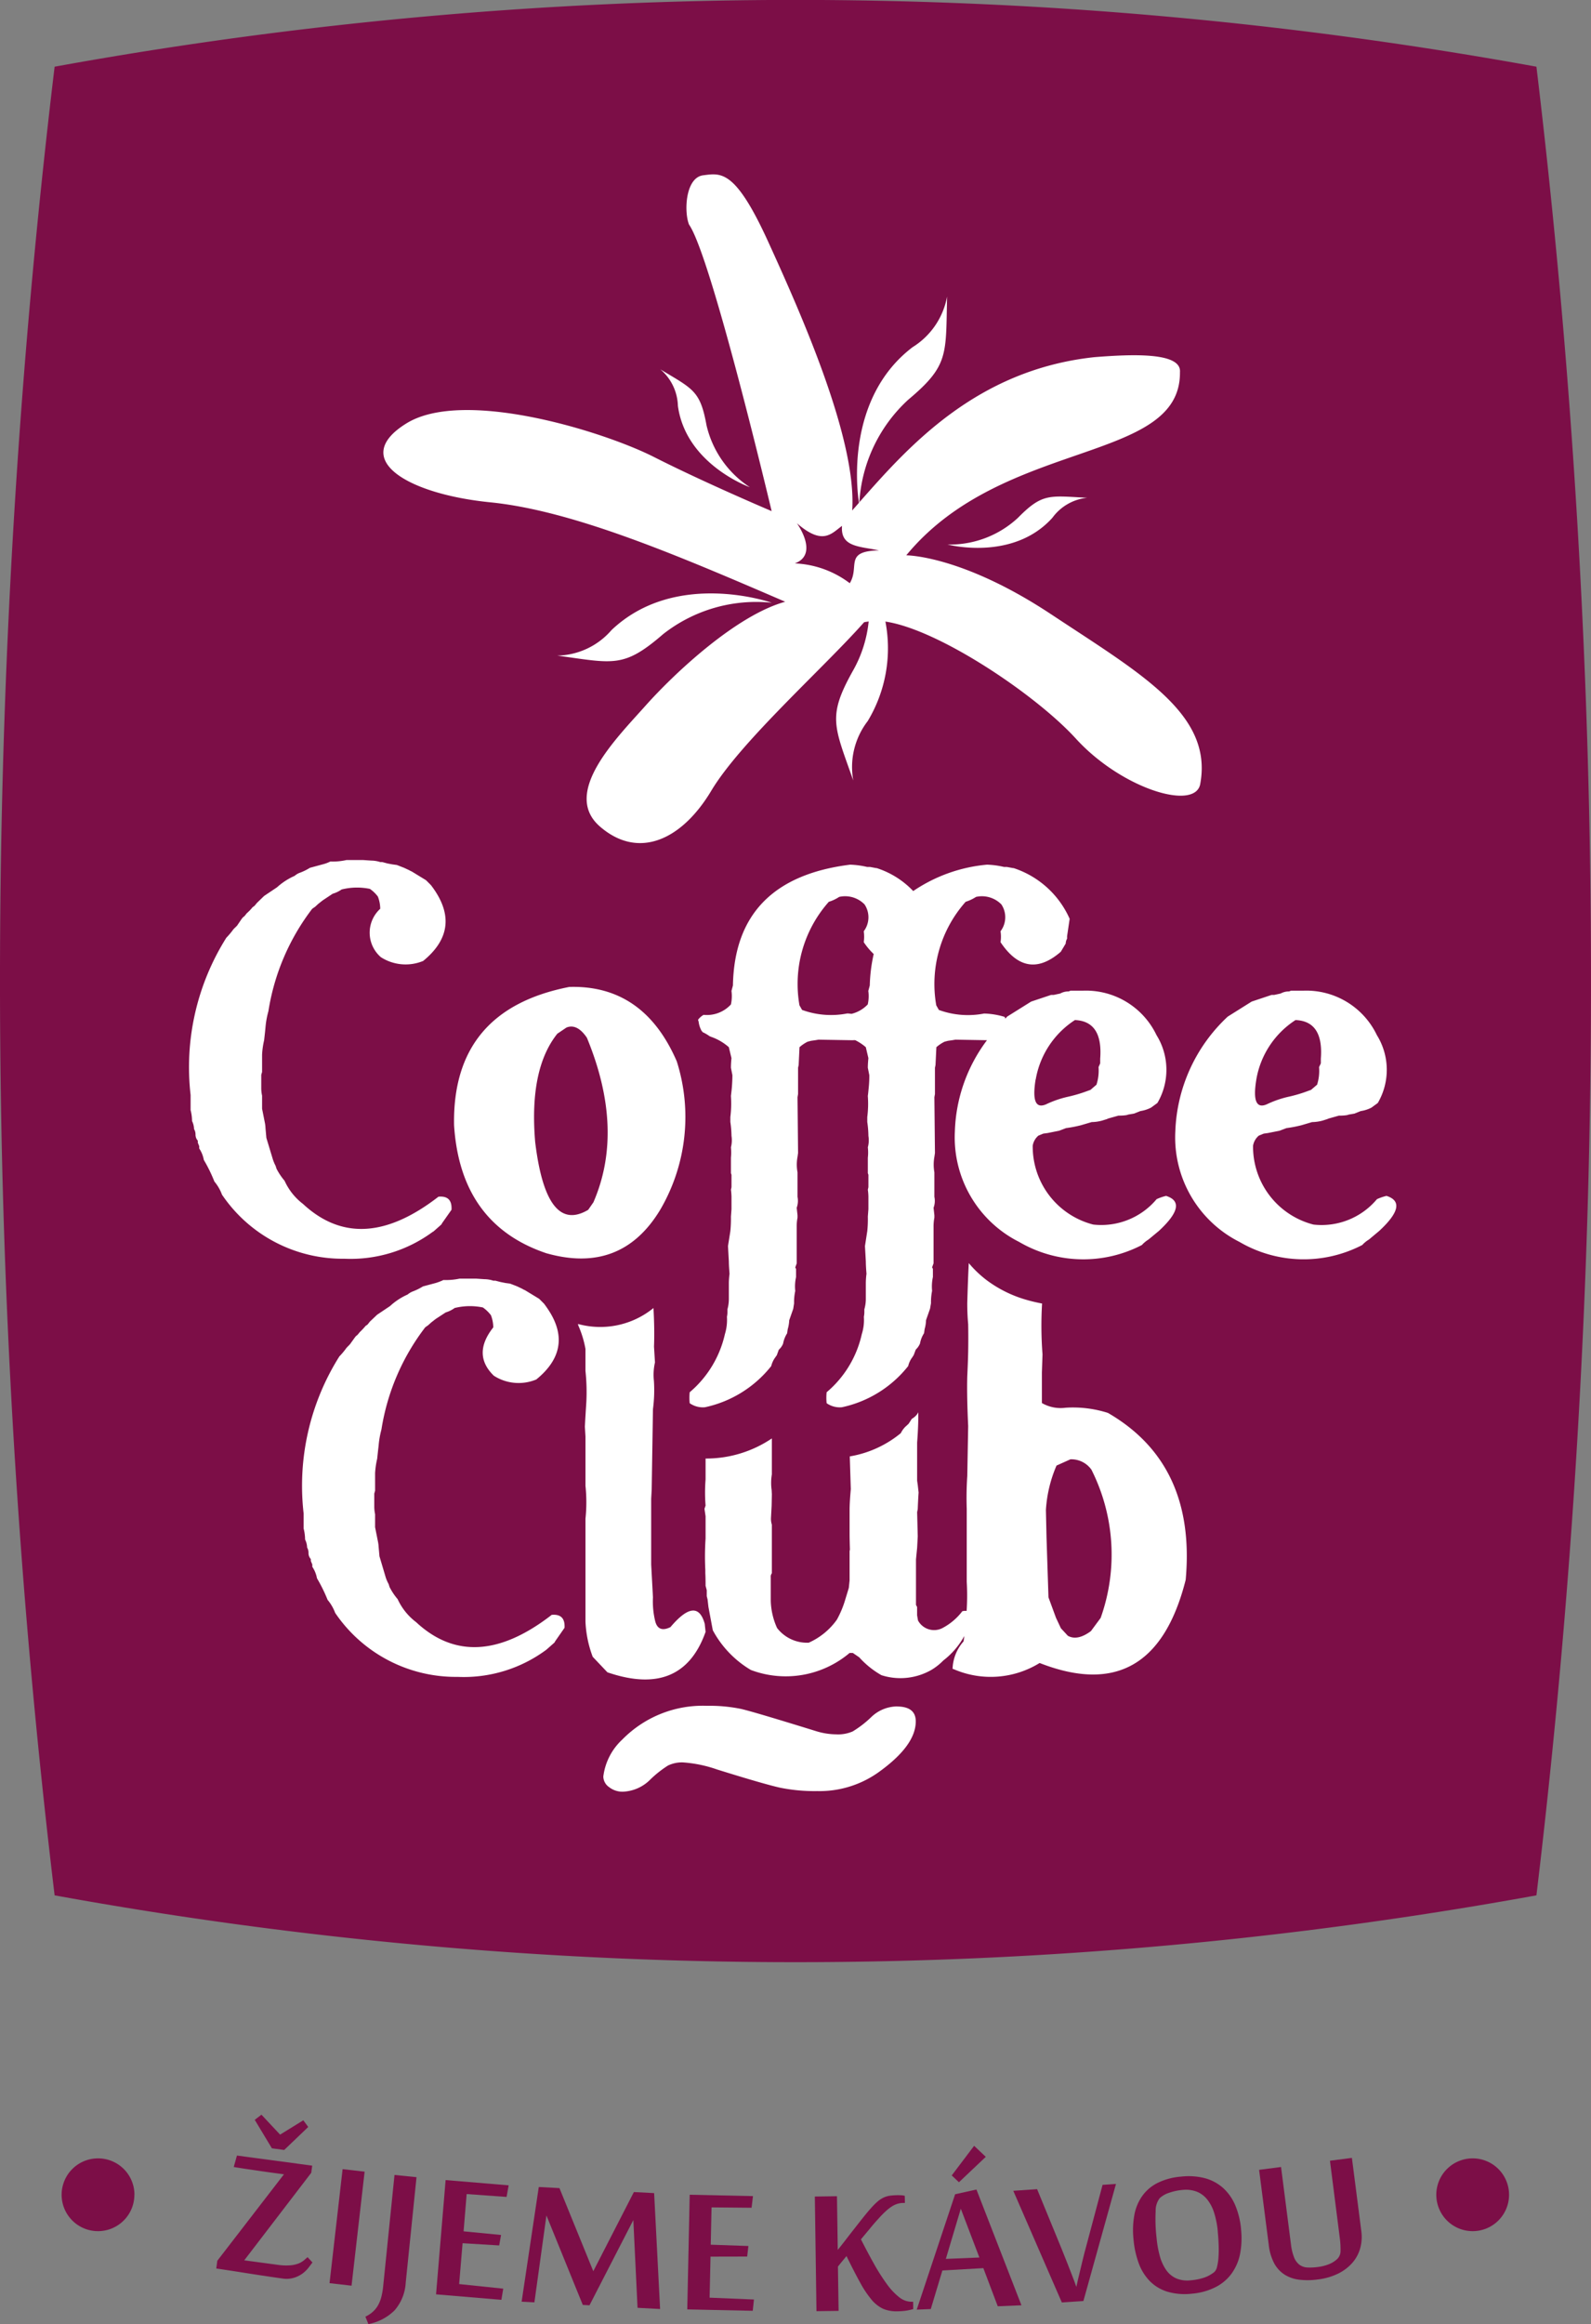
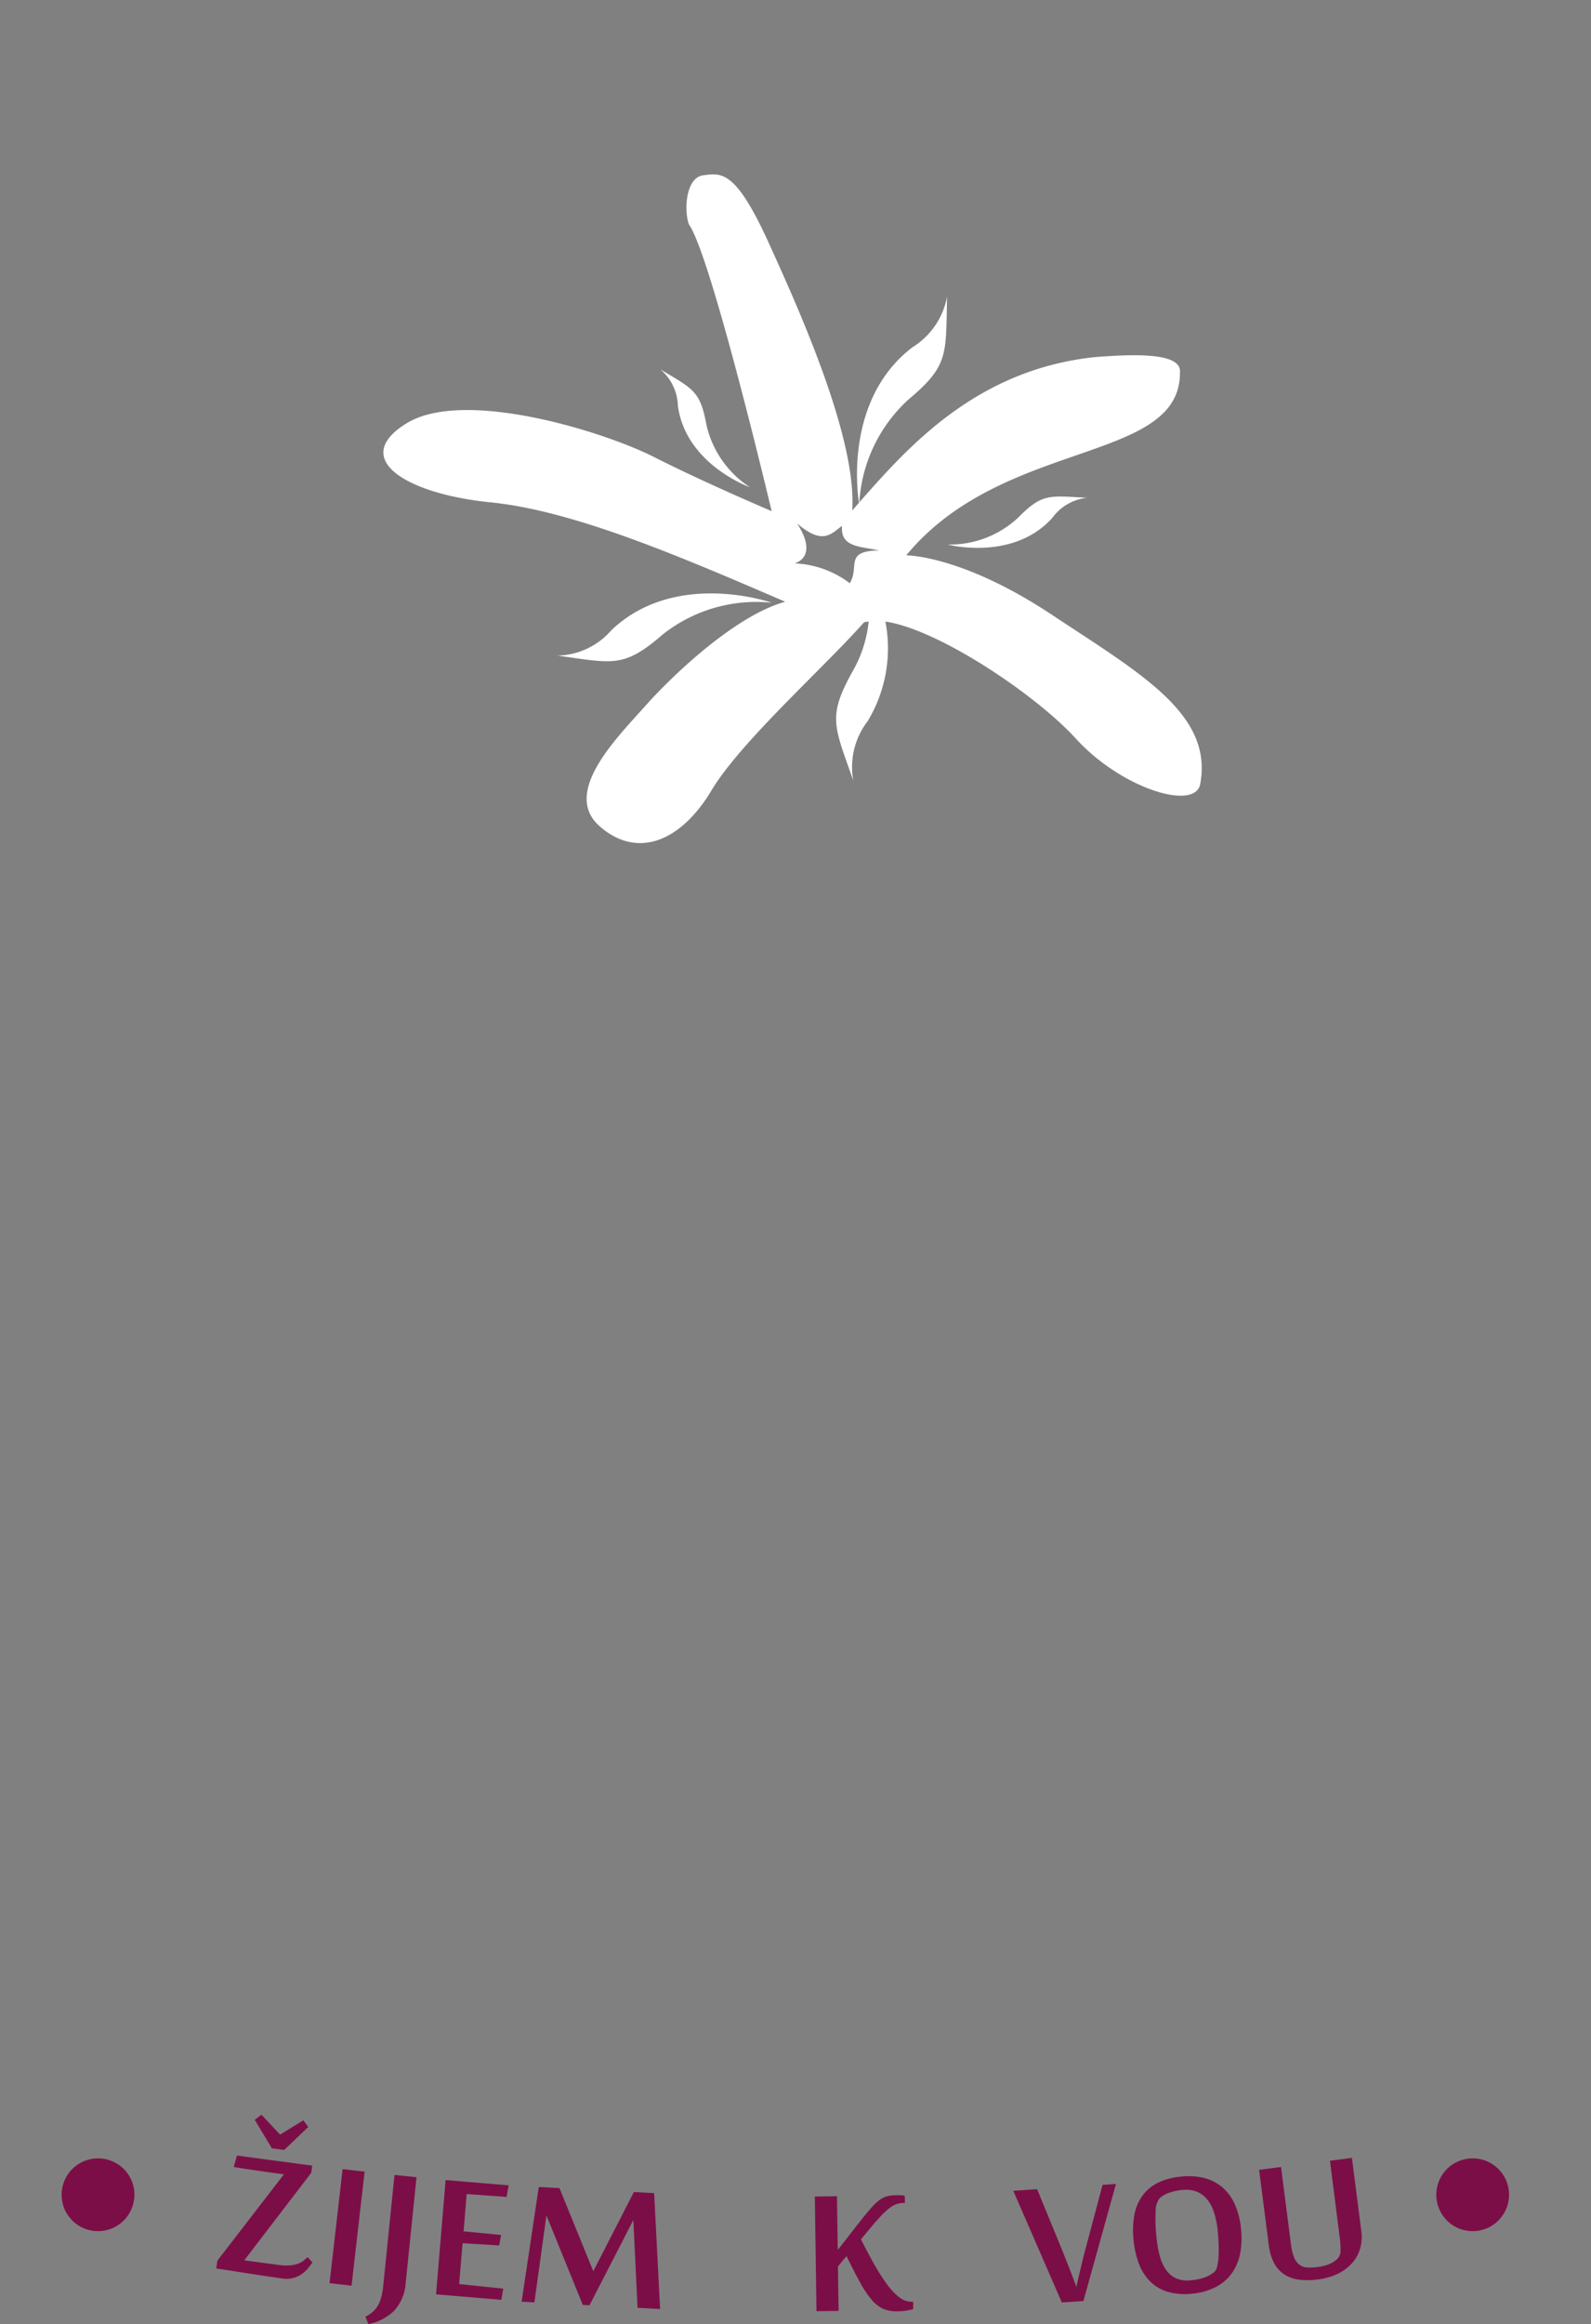
<svg xmlns="http://www.w3.org/2000/svg" viewBox="0 0 97.405 142.217">
  <rect x="0" y="0" width="97.405" height="142.217" fill="#808080" stroke="none" />
  <defs>
    <clipPath id="a">
      <rect width="97.405" height="142.217" fill="none" />
    </clipPath>
  </defs>
  <g clip-path="url(#a)">
    <path d="M11.423,103.84l2.1.282a3.462,3.462,0,0,0,.735.022,1.8,1.8,0,0,0,.489-.11,1.269,1.269,0,0,0,.323-.188c.082-.071.159-.136.229-.2l.3.324c-.07.1-.157.211-.258.342a1.815,1.815,0,0,1-.374.353,1.748,1.748,0,0,1-.517.248,1.588,1.588,0,0,1-.682.041l-.545-.078c-.24-.034-.5-.075-.788-.117s-.581-.089-.882-.136-.579-.093-.838-.132l-.66-.1c-.184-.029-.3-.045-.344-.05l.064-.476,4.079-5.289-.226-.03c-.21-.029-.455-.061-.735-.1s-.553-.079-.829-.12-.526-.076-.761-.113-.408-.064-.522-.085l.195-.7,4.608.618-.059.438Zm1.693-6.854-1.05-1.743.41-.315,1.142,1.22,1.422-.877.3.409L13.87,97.087Z" transform="translate(3.53 34.475)" fill="#7c0e47" />
    <rect width="7.019" height="1.356" transform="matrix(0.114, -0.994, 0.994, 0.114, 20.175, 139.712)" fill="#7c0e47" />
    <path d="M18.879,104.228a2.815,2.815,0,0,1-.679,1.688,3.112,3.112,0,0,1-1.606.844l-.184-.455a1.852,1.852,0,0,0,.485-.326,1.532,1.532,0,0,0,.314-.416,2.116,2.116,0,0,0,.184-.493,4.294,4.294,0,0,0,.1-.568l.7-6.868,1.347.136Z" transform="translate(5.96 35.457)" fill="#7c0e47" />
    <path d="M23.583,105.191l-4-.335.586-6.993,3.86.323-.128.709-2.444-.176L21.269,101l2.294.222-.115.641-2.241-.136-.21,2.5,2.7.281Z" transform="translate(7.113 35.541)" fill="#7c0e47" />
    <path d="M30.524,105.567l-.258-5.371-2.684,5.217-.41-.022-2.226-5.476-.737,5.319-.782-.041,1.05-7.019,1.266.068,2.072,5.085L30.3,98.483l1.24.065.365,7.093Z" transform="translate(8.508 35.654)" fill="#7c0e47" />
-     <path d="M34.875,105.624l-4.009-.086.149-7.016,3.874.083-.086.713-2.45-.022-.05,2.283,2.306.08-.075.645-2.244.005-.056,2.511,2.715.112Z" transform="translate(11.21 35.78)" fill="#7c0e47" />
    <path d="M42,99.018a1.243,1.243,0,0,0-.349.053,1.474,1.474,0,0,0-.341.161,2.636,2.636,0,0,0-.364.284,5.84,5.84,0,0,0-.416.421c-.165.18-.341.378-.522.6l-.589.706q.431.847.826,1.549A11.952,11.952,0,0,0,41.019,104a3.892,3.892,0,0,0,.746.789,1.224,1.224,0,0,0,.767.275h.082l.005.447a3.53,3.53,0,0,1-.447.1,4.193,4.193,0,0,1-.533.037,2.057,2.057,0,0,1-.862-.154,2.1,2.1,0,0,1-.709-.558,6.391,6.391,0,0,1-.7-1.05q-.362-.652-.833-1.619c-.034.04-.075.09-.123.149l-.149.181c-.053.061-.1.123-.147.181s-.079.1-.106.134l.041,2.71-1.355.018-.1-7.016,1.355-.019L38,101.889q.194-.237.468-.592c.181-.237.368-.477.562-.724s.376-.48.552-.7.327-.4.447-.532a4.178,4.178,0,0,1,.42-.42,1.662,1.662,0,0,1,.374-.241,1.4,1.4,0,0,1,.383-.108,3.9,3.9,0,0,1,.455-.03c.072,0,.154,0,.248.008a.691.691,0,0,1,.194.033l.008.432Z" transform="translate(13.29 35.787)" fill="#7c0e47" />
-     <path d="M46.133,106.145l-.882-2.334-2.508.144-.71,2.36-.86.035,2.35-7.06L44.828,99l2.755,7.084Zm-1.125-2.985-1.137-2.985-.916,3.07Zm-.322-6.835L45.4,97l-1.643,1.555-.442-.417Z" transform="translate(14.952 34.982)" fill="#7c0e47" />
    <path d="M50.973,98.093l.821-.056L49.8,105.2l-1.321.089-2.972-6.832,1.459-.1,1.516,3.69c.115.282.224.558.33.829s.2.514.285.732c.1.252.189.495.271.729.061-.29.128-.578.2-.868.059-.247.124-.517.194-.807s.139-.559.209-.806Z" transform="translate(16.529 35.604)" fill="#7c0e47" />
    <path d="M57.5,100.935a5.132,5.132,0,0,1-.061,1.513,3.067,3.067,0,0,1-.519,1.2,2.737,2.737,0,0,1-.98.829,3.906,3.906,0,0,1-1.437.4,3.792,3.792,0,0,1-1.494-.115,2.583,2.583,0,0,1-1.076-.634,3.088,3.088,0,0,1-.687-1.084,5.632,5.632,0,0,1-.327-1.467,5.256,5.256,0,0,1,.045-1.493,2.915,2.915,0,0,1,.48-1.174,2.563,2.563,0,0,1,.942-.807,3.928,3.928,0,0,1,1.43-.387,4.036,4.036,0,0,1,1.491.1,2.762,2.762,0,0,1,1.11.608,3.015,3.015,0,0,1,.732,1.056,4.887,4.887,0,0,1,.352,1.453m-1.425.139a5.329,5.329,0,0,0-.221-1.134,2.452,2.452,0,0,0-.427-.825,1.546,1.546,0,0,0-.649-.481,1.892,1.892,0,0,0-.882-.1,3.349,3.349,0,0,0-.806.174,1.534,1.534,0,0,0-.57.326,1.255,1.255,0,0,0-.248.8,9.7,9.7,0,0,0,.053,1.609,6.323,6.323,0,0,0,.2,1.131,2.783,2.783,0,0,0,.387.853,1.49,1.49,0,0,0,.62.517,1.743,1.743,0,0,0,.892.117,3.422,3.422,0,0,0,.877-.185,2.038,2.038,0,0,0,.564-.324.618.618,0,0,0,.165-.32,3.224,3.224,0,0,0,.087-.571,7.279,7.279,0,0,0,.011-.743q-.012-.407-.056-.838" transform="translate(18.48 35.478)" fill="#7c0e47" />
    <path d="M62.808,101.373a2.612,2.612,0,0,1-.067,1.01,2.3,2.3,0,0,1-.466.886,2.8,2.8,0,0,1-.87.671,3.835,3.835,0,0,1-1.276.369,4.35,4.35,0,0,1-1.118.014,2.168,2.168,0,0,1-.9-.309,1.889,1.889,0,0,1-.637-.69,3.139,3.139,0,0,1-.335-1.125l-.592-4.6,1.344-.173.608,4.741a3.168,3.168,0,0,0,.2.815,1.045,1.045,0,0,0,.333.436.889.889,0,0,0,.477.157,3.47,3.47,0,0,0,.623-.029,2.675,2.675,0,0,0,.724-.185,1.593,1.593,0,0,0,.477-.308.683.683,0,0,0,.2-.508,5.087,5.087,0,0,0-.048-.792l-.6-4.711,1.344-.173Z" transform="translate(20.538 35.178)" fill="#7c0e47" />
    <path d="M7.222,99.116A2.227,2.227,0,1,1,5,96.889a2.225,2.225,0,0,1,2.226,2.227" transform="translate(1.005 35.187)" fill="#7c0e47" />
    <path d="M68.961,99.116a2.227,2.227,0,1,1-2.229-2.227,2.226,2.226,0,0,1,2.229,2.227" transform="translate(23.427 35.187)" fill="#7c0e47" />
-     <path d="M94.064,115.981a253.609,253.609,0,0,1-90.72,0,469.671,469.671,0,0,1,0-111.9,253.858,253.858,0,0,1,90.72,0,470.1,470.1,0,0,1,0,111.9" transform="translate(0)" fill="#7c0e47" />
-     <path d="M23.443,61.351l.5-.443.05-.089.57-.81c.034-.592-.234-.855-.8-.8-3.19,2.471-5.945,2.621-8.294.44a3.687,3.687,0,0,1-1.126-1.416,3.884,3.884,0,0,1-.493-.737l-.056-.176a2.548,2.548,0,0,1-.172-.41l-.393-1.3-.053-.585a2.187,2.187,0,0,0-.031-.3l-.179-.9v-.8a2.2,2.2,0,0,1-.05-.44v-.836l.05-.174V50.517a4.943,4.943,0,0,1,.125-.883l.053-.474.031-.319a5.352,5.352,0,0,1,.179-.986,13.827,13.827,0,0,1,2.681-6.265l.179-.124.191-.176.267-.211.615-.409a1.866,1.866,0,0,0,.548-.262,3.9,3.9,0,0,1,1.729-.037,2.068,2.068,0,0,1,.492.473,2.094,2.094,0,0,1,.144.746,1.979,1.979,0,0,0,.04,2.962,2.805,2.805,0,0,0,2.59.229q2.48-2.028.474-4.639l-.3-.3-.229-.14-.631-.386c-.085-.04-.14-.068-.183-.093l-.3-.14-.442-.173-.279-.038-.3-.056-.315-.085H20.2a1.834,1.834,0,0,0-.547-.09l-.495-.034H18.133a3.761,3.761,0,0,1-.986.089,2.269,2.269,0,0,1-.476.176l-.778.211a3.213,3.213,0,0,1-.652.316,1.052,1.052,0,0,0-.282.176,4.024,4.024,0,0,0-1.078.7l-.791.53-.442.429-.142.172-.125.093a2.725,2.725,0,0,1-.353.365l-.139.176a.669.669,0,0,0-.179.179l-.279.408-.215.211a4.74,4.74,0,0,1-.439.525,14.875,14.875,0,0,0-2.187,9.621v.923a2.762,2.762,0,0,1,.089.672,1.162,1.162,0,0,1,.121.489.609.609,0,0,1,.075.184.743.743,0,0,1,.016.174.6.6,0,0,0,.04.195.539.539,0,0,0,.1.157v.125l.086.214v.139a1.836,1.836,0,0,1,.282.7l.125.218a9.533,9.533,0,0,1,.523,1.107,2.647,2.647,0,0,1,.463.8,8.915,8.915,0,0,0,7.492,3.923,8.475,8.475,0,0,0,5.435-1.662M30.4,62.676q4.55,1.274,6.93-2.65a11.24,11.24,0,0,0,1.025-9.1q-2.028-4.685-6.579-4.554-7.181,1.4-7.056,8.46.389,6.079,5.679,7.846m.653-13.45.548-.371c.433-.174.852.033,1.251.622q2.325,5.633.4,10.072l-.32.461q-2.556,1.517-3.244-4.136-.384-4.474,1.36-6.648M44.137,69.578a1.467,1.467,0,0,1,.243-.53l.1-.142.12-.333a1.014,1.014,0,0,0,.264-.374,1.742,1.742,0,0,1,.247-.631l.035-.247a2.272,2.272,0,0,0,.093-.551l.245-.7.053-.335a3.185,3.185,0,0,1,.071-.758,2.63,2.63,0,0,1,.049-.849v-.5l-.049-.087.089-.251V61.067a2.9,2.9,0,0,1,.05-.579v-.144l-.05-.459a1.249,1.249,0,0,0,.05-.669v-1.5a2.54,2.54,0,0,1,0-.942l.034-.241-.034-3.413.034-.194V51.316l.035-.162.053-1.095a2.333,2.333,0,0,1,.495-.335l.21-.055.248-.035.21-.035,2.1.035c.053-.011.091,0,.139-.008a3.019,3.019,0,0,1,.657.433l.158.671c-.022.225-.035.416-.035.586l.091.455a6.8,6.8,0,0,1-.03.7c-.019.2-.037.4-.061.573a6.335,6.335,0,0,1-.034,1.291v.3a6.208,6.208,0,0,1,.07.851,1.644,1.644,0,0,1-.035.7,2.749,2.749,0,0,1,0,.635v.95l.035.094v.761l-.035.158a3.152,3.152,0,0,1,.035.424v.759l-.035.457a7.026,7.026,0,0,1-.034.887l-.142.92.053.932c0,.185.014.444.041.759a4.727,4.727,0,0,0-.041.533v.972a2.33,2.33,0,0,1-.09.672v.125a1.52,1.52,0,0,1-.03.333,2.849,2.849,0,0,1-.127,1.062,6.49,6.49,0,0,1-2.151,3.554,3.066,3.066,0,0,0,0,.672,1.4,1.4,0,0,0,.934.247,7.054,7.054,0,0,0,4.058-2.521,1.423,1.423,0,0,1,.247-.53l.091-.142.125-.333a1.107,1.107,0,0,0,.26-.374,1.7,1.7,0,0,1,.248-.631l.034-.247a2.226,2.226,0,0,0,.087-.551l.245-.7.059-.335a3.529,3.529,0,0,1,.067-.758,2.746,2.746,0,0,1,.05-.849v-.5l-.05-.087.09-.251V61.067a2.9,2.9,0,0,1,.05-.579v-.144l-.05-.459a1.186,1.186,0,0,0,.05-.669v-1.5a2.662,2.662,0,0,1,0-.942l.035-.241-.035-3.413.035-.194V51.316l.034-.162.053-1.095a2.306,2.306,0,0,1,.5-.335l.21-.055.249-.035.209-.035,1.93.033a9.769,9.769,0,0,0-1.966,5.585,7.16,7.16,0,0,0,3.938,6.76,7.778,7.778,0,0,0,7.511.188,1.9,1.9,0,0,1,.408-.338l.635-.526q1.838-1.7.44-2.142a3.025,3.025,0,0,0-.581.2,4.42,4.42,0,0,1-3.88,1.554,4.932,4.932,0,0,1-3.705-4.826,1.025,1.025,0,0,1,.348-.616l.3-.123.271-.037.7-.14.423-.161a7.707,7.707,0,0,0,.916-.176l.653-.192a2.538,2.538,0,0,0,.634-.09l.3-.093.067-.033.637-.179a3.045,3.045,0,0,0,.492-.031l.123-.037.338-.056.389-.155a2.145,2.145,0,0,0,.653-.21l.391-.286a4.019,4.019,0,0,0-.056-4.152A4.785,4.785,0,0,0,63.26,46.6h-.793l-.123.048a1,1,0,0,0-.511.127l-.408.087h-.157l-1.217.406-1.469.919-.109.123a.839.839,0,0,0-.048-.106A4.75,4.75,0,0,0,57.17,48,5.18,5.18,0,0,1,54.4,47.78l-.159-.282a7.566,7.566,0,0,1,1.8-6.336,2.569,2.569,0,0,0,.635-.3,1.669,1.669,0,0,1,1.553.462,1.419,1.419,0,0,1-.053,1.641,2.189,2.189,0,0,1,0,.668q1.605,2.4,3.69.586l.3-.5a.645.645,0,0,1,.085-.3v-.154l.157-1.061A5.689,5.689,0,0,0,58.978,39.1h-.037l-.376-.07h-.173a5.281,5.281,0,0,0-1.043-.14,9.555,9.555,0,0,0-4.519,1.615A5.327,5.327,0,0,0,50.594,39.1h-.035l-.369-.07h-.179a5.307,5.307,0,0,0-1.041-.14q-7.056.879-7.177,7.391l-.089.337a2.408,2.408,0,0,1-.034.826,2,2,0,0,1-1.675.637,1.114,1.114,0,0,0-.338.3l.037.125a1.518,1.518,0,0,0,.176.545l.072.09a2.519,2.519,0,0,1,.421.245l.09.038a3.268,3.268,0,0,1,1.089.635l.162.671a5.728,5.728,0,0,0-.034.586l.09.455c0,.259-.014.495-.029.7s-.041.4-.061.573a6.74,6.74,0,0,1-.035,1.291v.3a6.434,6.434,0,0,1,.07.851,1.737,1.737,0,0,1-.034.7,3.294,3.294,0,0,1,0,.635v.95l.034.094v.761l-.034.158a3.957,3.957,0,0,1,.034.424v.759l-.034.457a7.836,7.836,0,0,1-.035.887l-.146.92.053.932c0,.185.016.444.042.759a5.148,5.148,0,0,0-.042.533v.972a2.431,2.431,0,0,1-.086.672v.125a1.507,1.507,0,0,1-.031.333,2.967,2.967,0,0,1-.125,1.062,6.534,6.534,0,0,1-2.154,3.554,3.246,3.246,0,0,0,0,.672,1.4,1.4,0,0,0,.935.247,7.064,7.064,0,0,0,4.057-2.521M60.33,52.037a5.425,5.425,0,0,1,2.4-3.638c1.145.046,1.664.834,1.547,2.365v.285l-.1.228a2.819,2.819,0,0,1-.127,1.077l-.368.318-.157.056a8.932,8.932,0,0,1-1.265.374,6.324,6.324,0,0,0-1.3.455c-.637.27-.844-.228-.637-1.519M47.665,41.162a2.468,2.468,0,0,0,.634-.3,1.662,1.662,0,0,1,1.553.462,1.423,1.423,0,0,1-.049,1.641,2.484,2.484,0,0,1,0,.668,4.113,4.113,0,0,0,.608.725,9.788,9.788,0,0,0-.24,1.922l-.09.337a2.278,2.278,0,0,1-.035.826,2.042,2.042,0,0,1-.99.575c-.086-.008-.181-.023-.262-.023a5.183,5.183,0,0,1-2.769-.217l-.159-.282a7.565,7.565,0,0,1,1.8-6.336m34.135,18a3.09,3.09,0,0,0-.581.2,4.419,4.419,0,0,1-3.884,1.554,4.923,4.923,0,0,1-3.7-4.826,1.029,1.029,0,0,1,.352-.616l.3-.123.259-.037.71-.14.424-.161a7.865,7.865,0,0,0,.916-.176l.652-.192a2.623,2.623,0,0,0,.639-.09l.293-.093.075-.033.635-.179a3.041,3.041,0,0,0,.493-.031l.124-.037.334-.056.383-.155a2.111,2.111,0,0,0,.657-.21l.391-.286a4.022,4.022,0,0,0-.056-4.152A4.787,4.787,0,0,0,76.755,46.6h-.793l-.12.048a1.028,1.028,0,0,0-.517.127l-.4.087h-.157l-1.217.406-1.464.919a10.077,10.077,0,0,0-3.21,7.029,7.16,7.16,0,0,0,3.93,6.76,7.786,7.786,0,0,0,7.515.188,1.831,1.831,0,0,1,.413-.338l.628-.526q1.836-1.7.442-2.142m-7.969-7.121a5.411,5.411,0,0,1,2.4-3.638c1.153.046,1.667.834,1.55,2.365v.285l-.109.228a2.8,2.8,0,0,1-.12,1.077l-.372.318-.158.056a8.676,8.676,0,0,1-1.264.374,6.345,6.345,0,0,0-1.292.455c-.634.27-.849-.228-.634-1.519M40.117,85.827l-.05-.48q-.476-1.722-2.1.2c-.5.245-.815.116-.935-.372a5.085,5.085,0,0,1-.135-1.448l-.109-2.008V77.693l.031-.564.078-4.921a8.856,8.856,0,0,0,.059-1.726,3.372,3.372,0,0,1,.064-1.133l-.059-.966c.029-.763.012-1.555-.033-2.362a5.155,5.155,0,0,1-4.62.975l.014.083a6.268,6.268,0,0,1,.442,1.442v1.343a12.144,12.144,0,0,1,.055,1.895c-.038.594-.07,1.1-.091,1.525l.037.6V76.9a9.574,9.574,0,0,1,0,2.013v6.292a6.9,6.9,0,0,0,.443,2.157l.9.95q4.584,1.57,6.014-2.485m-9.436-1.021q-4.781,3.7-8.291.435a3.7,3.7,0,0,1-1.129-1.405,3.762,3.762,0,0,1-.495-.743l-.056-.179a2.4,2.4,0,0,1-.176-.4l-.386-1.3-.052-.581a2.123,2.123,0,0,0-.037-.3l-.179-.9v-.793a2.4,2.4,0,0,1-.05-.439v-.825l.05-.179V76.121a5.183,5.183,0,0,1,.128-.879l.05-.474.037-.318a5.521,5.521,0,0,1,.173-.994A13.778,13.778,0,0,1,22.955,67.2l.176-.124.195-.176.269-.21.612-.4a1.8,1.8,0,0,0,.547-.271,3.9,3.9,0,0,1,1.73-.033,2.206,2.206,0,0,1,.495.477,2.177,2.177,0,0,1,.142.742c-.871,1.1-.863,2.088.034,2.958a2.807,2.807,0,0,0,2.6.229q2.2-1.793.875-4.043a6.841,6.841,0,0,0-.4-.592l-.3-.3-.23-.14-.637-.387a1.084,1.084,0,0,1-.176-.09l-.3-.143-.123-.049-.316-.121-.282-.038-.3-.06-.319-.082h-.123a1.8,1.8,0,0,0-.551-.091l-.491-.033H25.053a4.056,4.056,0,0,1-.984.083,3.143,3.143,0,0,1-.474.183l-.78.209a3.618,3.618,0,0,1-.653.319,1.114,1.114,0,0,0-.285.177,3.915,3.915,0,0,0-1.076.706l-.791.53-.444.421-.142.18-.123.086a4.031,4.031,0,0,1-.35.374l-.144.174a.633.633,0,0,0-.173.174l-.288.4-.207.213a4.453,4.453,0,0,1-.442.53,14.85,14.85,0,0,0-2.187,9.612v.919a2.807,2.807,0,0,1,.089.673,1.159,1.159,0,0,1,.124.489.664.664,0,0,1,.07.176.778.778,0,0,1,.016.179.532.532,0,0,0,.042.2.669.669,0,0,0,.1.155V81.5l.09.215v.14a1.843,1.843,0,0,1,.285.7l.123.215a9.687,9.687,0,0,1,.529,1.11,2.654,2.654,0,0,1,.461.793,8.922,8.922,0,0,0,7.5,3.918,8.485,8.485,0,0,0,5.432-1.662l.495-.436.05-.089.567-.815c.035-.585-.234-.848-.8-.791M64.75,72.438a7.039,7.039,0,0,0-2.593-.316,2.289,2.289,0,0,1-1.449-.288V69.969l.038-1.115a23,23,0,0,1-.027-3.108c-.305-.059-.618-.128-.936-.221A7.509,7.509,0,0,1,57.305,64.3a6.832,6.832,0,0,1-1.073-1.028c-.029.534-.061,1.347-.093,2.444,0,.436.016.867.056,1.294q.016.81,0,1.7c-.011.483-.031.984-.056,1.5-.022.837,0,1.844.056,3.032L56.14,76.3a19.752,19.752,0,0,0-.033,2.012v4.467a14.081,14.081,0,0,1-.007,1.776.731.731,0,0,0-.264.02,3.668,3.668,0,0,1-1.251,1.047,1.119,1.119,0,0,1-1.461-.481l-.056-.319v-.507L53,84.189V81.4l.07-.707.037-.7-.037-1.482.037-.18c.011-.3.027-.642.053-1.021l-.053-.473-.037-.249V74.253c.056-.735.078-1.35.07-1.853-.016.038-.041.064-.056.1a1.048,1.048,0,0,1-.338.3l-.195.3-.123.115a1.4,1.4,0,0,0-.356.461A6.638,6.638,0,0,1,48.946,75.1l.063,2c-.045.515-.074.95-.074,1.288v1.408c0,.345.011.679.02,1.007l-.02.089v1.8l-.048.455-.211.692a6.017,6.017,0,0,1-.519,1.251A4.21,4.21,0,0,1,46.433,86.5a2.317,2.317,0,0,1-1.938-.9,4.282,4.282,0,0,1-.386-1.675V82.5a.342.342,0,0,1,.067-.249V79.279a1.19,1.19,0,0,1-.052-.44l.038-.721.014-.7-.014-.266a3.135,3.135,0,0,1,.014-.953V74a7.18,7.18,0,0,1-4.058,1.23v1.281a10.047,10.047,0,0,0,0,1.6l-.067.194.067.459v1.362a16.358,16.358,0,0,0-.016,1.917v.2c.014.258.016.515.016.774l.072.269v.369l.05.195.053.461.266,1.425a6.275,6.275,0,0,0,2.332,2.433,6.058,6.058,0,0,0,6.044-1.041h.2l.391.267a5.44,5.44,0,0,0,1.359,1.093,3.818,3.818,0,0,0,3.077-.334,3.623,3.623,0,0,0,.712-.567,4.767,4.767,0,0,0,1.285-1.5c-.016.109-.026.219-.048.334A2.661,2.661,0,0,0,55.24,88.1a.905.905,0,0,1,.151.055,5.7,5.7,0,0,0,5.179-.413q6.969,2.726,8.942-5.091.64-7.089-4.763-10.214m-.439,12.541-.6.812c-.552.409-1.025.506-1.414.285l-.424-.459-.3-.638-.461-1.253-.12-3.667-.037-1.677a8.073,8.073,0,0,1,.65-2.72l.852-.383a1.509,1.509,0,0,1,1.285.634,11.537,11.537,0,0,1,.567,9.065M51.819,90.4a2.307,2.307,0,0,0-1.542.637,6.461,6.461,0,0,1-1.151.892,2.227,2.227,0,0,1-1.006.179,4.257,4.257,0,0,1-1.2-.185c-2.515-.778-4.049-1.235-4.612-1.367a9.54,9.54,0,0,0-2.1-.194,6.9,6.9,0,0,0-5.186,2.062,3.7,3.7,0,0,0-1.164,2.262.8.8,0,0,0,.36.656,1.312,1.312,0,0,0,.836.275,2.494,2.494,0,0,0,1.684-.748,6.6,6.6,0,0,1,1.078-.852,1.972,1.972,0,0,1,.911-.192,7.923,7.923,0,0,1,2.092.432c1.944.607,3.227.975,3.855,1.114a10.622,10.622,0,0,0,2.282.209,6.224,6.224,0,0,0,3.7-1.116c1.553-1.1,2.33-2.147,2.33-3.15,0-.607-.386-.911-1.166-.911" transform="translate(3.079 14.021)" fill="#fff" />
    <path d="M58.1,34.747c-5.476-3.625-8.869-3.608-8.869-3.608,5.93-7.2,16.813-5.582,16.756-11.211.1-1.225-2.916-1.1-5.245-.915-7.258.782-11.422,5.521-14.383,8.88a9.271,9.271,0,0,1,2.992-6.276c2.506-2.1,2.293-2.752,2.38-6.316a4.63,4.63,0,0,1-2.113,3.1c-4.145,3.156-3.387,8.858-3.284,9.523-.138.161-.282.319-.414.472.293-4.365-3.139-12.057-5.153-16.47S37.888,7.747,36.8,7.883s-1.187,2.212-.87,3.014c1.371,1.962,5.059,17.537,5.059,17.537s-4.09-1.733-7.2-3.31S22.127,20.9,18.627,23.067s.016,4.316,5.136,4.828,11.592,3.3,18.057,6.084c-2.992.826-6.765,4.357-8.554,6.363s-5.156,5.341-2.788,7.394,5.018.812,6.816-2.193,6.88-7.51,9.353-10.307c.085-.026.187-.031.282-.05a7.668,7.668,0,0,1-.947,2.988c-1.6,2.848-1.172,3.387.005,6.749a4.606,4.606,0,0,1,.883-3.64,8.632,8.632,0,0,0,1.084-6.091c3.262.481,9.215,4.482,11.656,7.158,2.816,3.093,7.4,4.483,7.627,2.729.748-4.252-3.671-6.71-9.137-10.333m-12.327-1.9a5.987,5.987,0,0,0-3.364-1.213c1.509-.563.127-2.455.127-2.455,1.583,1.369,2.1.643,2.762.158-.109,1.3,1.048,1.247,2.266,1.5-2.165.048-1.167.979-1.79,2.007M35.247,21.971c.478,3.607,4.408,5,4.408,5A6.194,6.194,0,0,1,37,23.172c-.383-2.113-.826-2.207-2.827-3.415a3.041,3.041,0,0,1,1.076,2.214m5.746,12.069s-5.868-2.068-9.809,1.673a4.5,4.5,0,0,1-3.325,1.562c3.464.473,4.065.78,6.489-1.317a9.226,9.226,0,0,1,6.645-1.918m10.766-3.562s4,1.056,6.419-1.64a3.008,3.008,0,0,1,2.125-1.22c-2.326-.124-2.74-.294-4.239,1.228a6.12,6.12,0,0,1-4.3,1.632" transform="translate(6.253 2.843)" fill="#fff" />
  </g>
</svg>